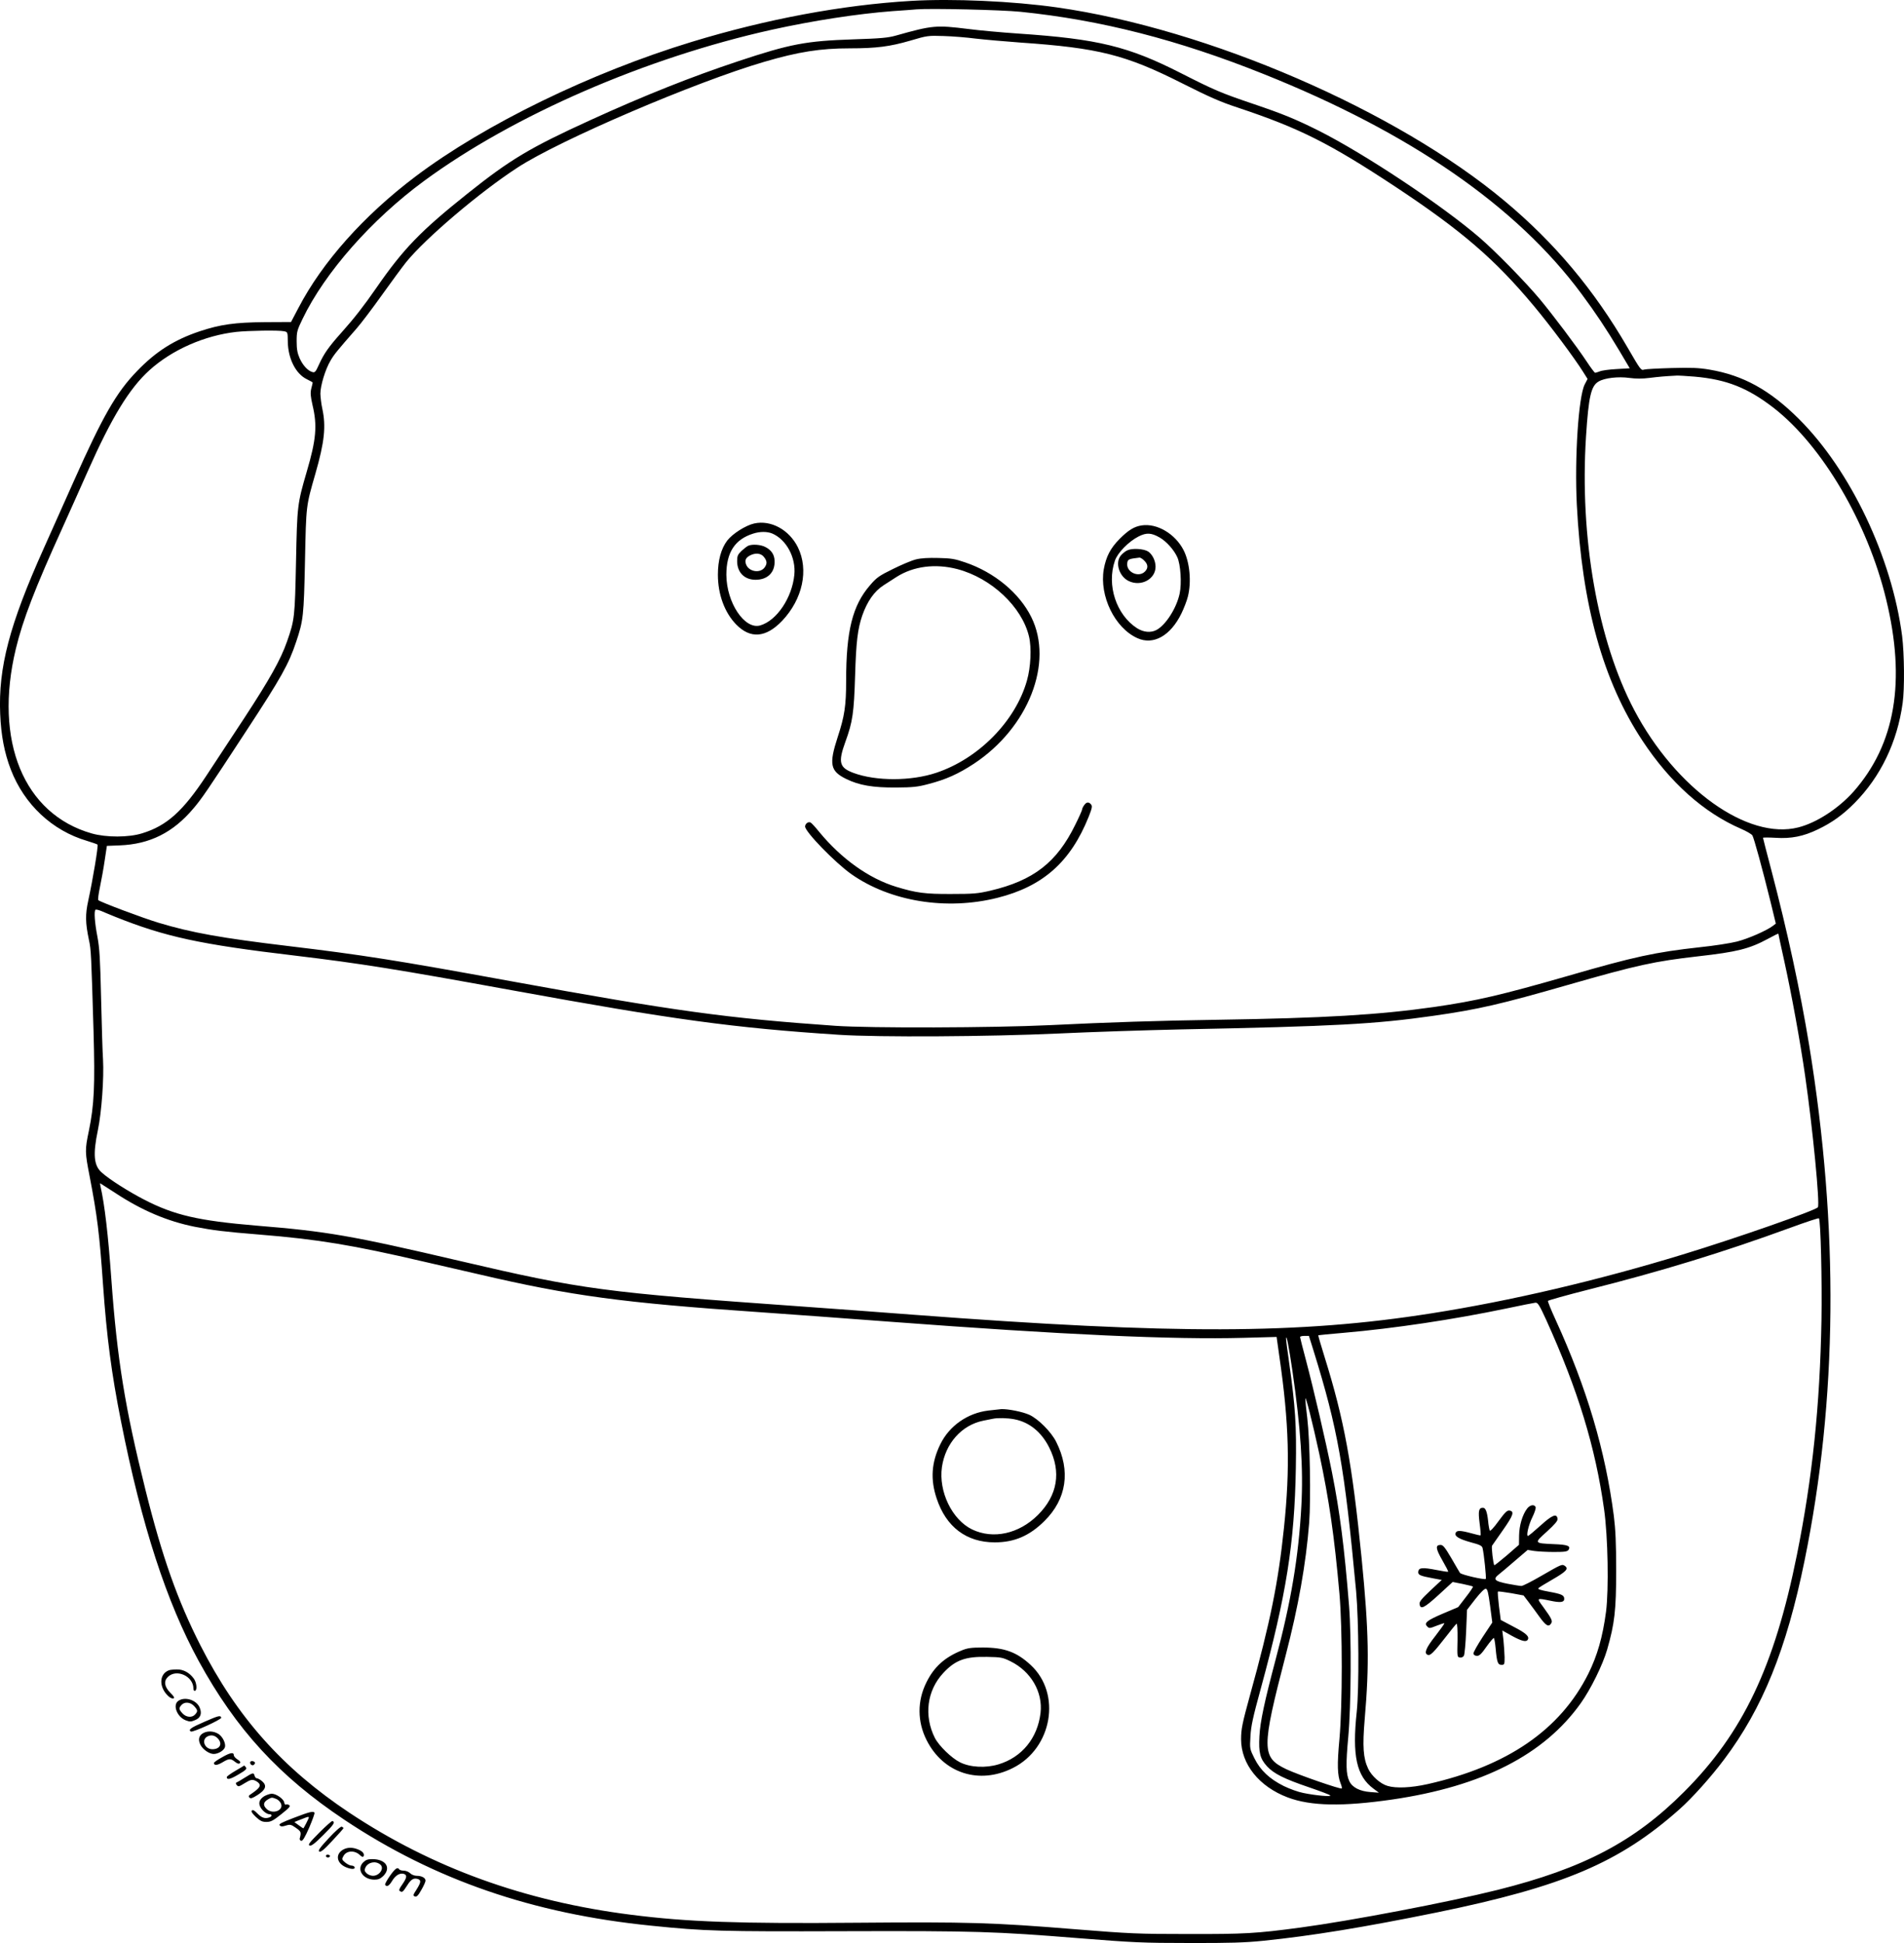
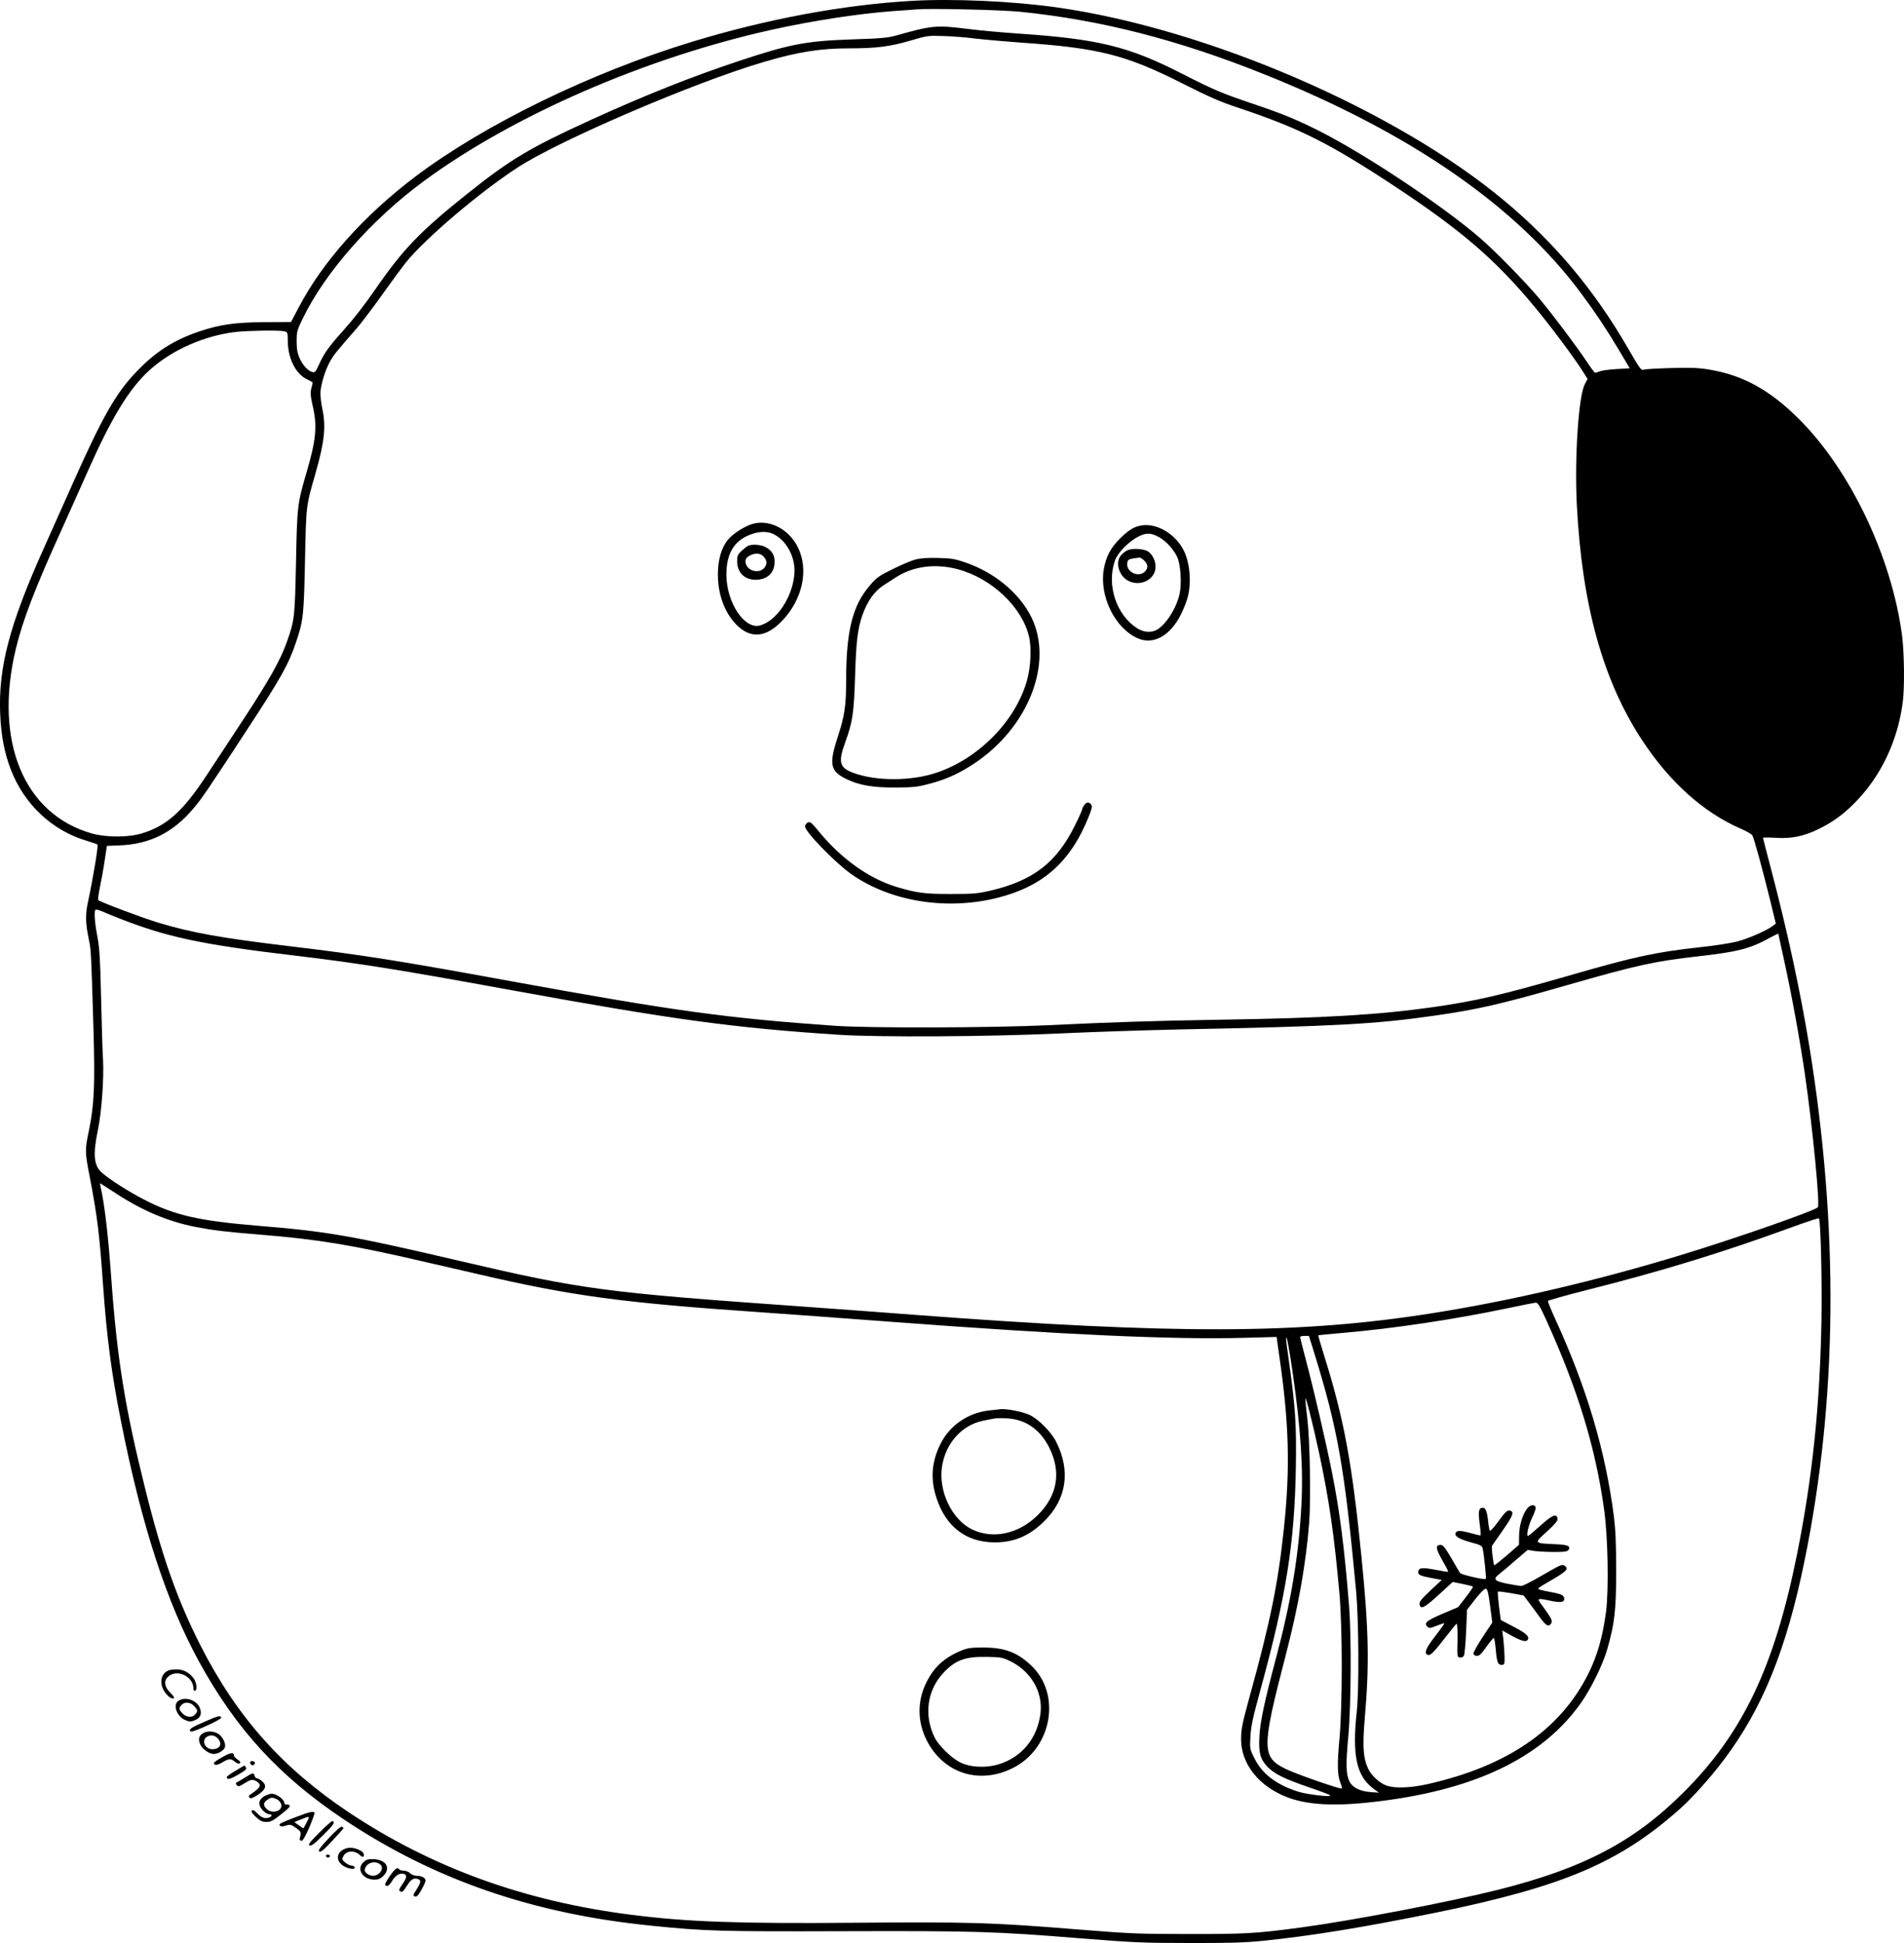
<svg xmlns="http://www.w3.org/2000/svg" version="1.0" viewBox="0 0 1484.802 1515.121" preserveAspectRatio="xMidYMid meet">
  <g transform="translate(-5.158,1559.693) scale(0.1,-0.1)" fill="#000000" stroke="none">
-     <path d="M7157 15590 c-540 -32 -1127 -142 -1709 -319 -788 -240 -1616 -643 -2156 -1050 -404 -305 -727 -668 -913 -1025 l-58 -110 -203 -1 c-235 -2 -348 -18 -508 -71 -200 -67 -343 -158 -490 -311 -161 -166 -266 -349 -493 -858 -69 -154 -175 -391 -235 -526 -267 -595 -354 -927 -339 -1289 7 -169 33 -304 83 -434 105 -272 322 -476 594 -556 41 -13 78 -25 82 -29 8 -7 -37 -275 -72 -436 -24 -109 -23 -173 5 -307 17 -77 18 -111 36 -713 12 -426 5 -573 -36 -774 -32 -151 -31 -169 5 -354 60 -311 77 -448 105 -847 29 -411 66 -693 140 -1065 161 -814 356 -1412 606 -1870 293 -535 629 -900 1139 -1240 701 -467 1467 -731 2390 -824 419 -43 544 -46 1505 -43 1025 3 1175 -2 1835 -55 417 -33 488 -37 855 -37 317 -1 436 3 575 17 383 39 790 106 1360 222 984 202 1421 388 1889 804 100 89 245 251 347 387 301 400 487 860 628 1551 257 1256 269 2592 36 4020 -70 426 -169 885 -295 1365 -36 136 -65 249 -65 252 0 3 44 3 98 0 123 -8 217 11 331 66 109 52 196 115 285 205 203 205 333 475 375 779 16 112 13 386 -4 523 -80 614 -403 1293 -805 1693 -227 226 -435 341 -699 385 -83 14 -140 16 -294 12 -106 -3 -202 -8 -214 -12 -24 -8 -27 -4 -128 170 -262 452 -570 819 -959 1144 -845 707 -2312 1342 -3491 1510 -344 49 -813 70 -1138 51z m853 -85 c627 -64 1228 -218 1895 -485 1144 -457 1974 -1031 2480 -1715 110 -148 193 -273 293 -440 l83 -140 -103 -6 c-57 -3 -116 -11 -131 -18 -16 -6 -32 -11 -36 -11 -4 0 -34 39 -66 88 -76 115 -262 362 -366 487 -114 136 -342 369 -468 478 -297 256 -900 656 -1258 836 -183 91 -276 129 -503 206 -260 88 -306 108 -570 242 -409 208 -644 266 -1265 308 -132 9 -309 25 -393 36 -250 31 -278 29 -562 -51 -63 -18 -118 -23 -335 -30 -367 -12 -492 -36 -895 -170 -365 -121 -730 -266 -1155 -460 -471 -215 -625 -307 -958 -573 -365 -291 -499 -429 -712 -737 -96 -139 -173 -237 -265 -340 -105 -117 -142 -170 -181 -256 -26 -58 -32 -64 -52 -58 -35 10 -74 52 -99 108 -17 39 -23 69 -23 131 0 75 3 86 46 175 174 362 539 776 949 1077 697 512 1725 959 2710 1178 322 71 666 124 940 145 80 5 165 12 190 14 108 9 665 -4 810 -19z m-350 -209 c69 -8 226 -22 350 -31 609 -42 820 -95 1263 -319 211 -106 296 -144 437 -190 476 -159 709 -276 1220 -613 521 -345 779 -567 1085 -934 127 -152 317 -407 383 -513 l34 -54 -22 -42 c-49 -95 -80 -571 -62 -937 40 -785 204 -1376 512 -1842 216 -327 478 -561 769 -687 42 -18 81 -41 88 -51 12 -19 77 -255 143 -523 l40 -165 -22 -17 c-50 -38 -194 -101 -281 -123 -51 -13 -180 -33 -287 -44 -352 -39 -511 -73 -1035 -225 -519 -149 -708 -193 -1038 -241 -438 -62 -854 -87 -1697 -100 -459 -7 -831 -19 -1305 -42 -434 -21 -1400 -24 -1670 -5 -844 59 -1252 115 -2530 348 -909 166 -1153 204 -1735 274 -519 62 -755 104 -1010 181 -124 37 -456 162 -472 177 -4 4 2 50 13 102 11 52 28 146 37 208 l17 113 100 4 c235 9 417 100 575 288 64 75 102 130 417 612 268 409 326 513 384 687 56 166 60 203 69 633 9 437 8 424 81 678 71 247 84 369 54 507 -8 36 -14 88 -15 117 0 62 38 189 79 258 28 48 49 74 202 249 37 42 126 160 198 261 73 102 158 218 190 258 150 185 570 543 868 737 327 214 1390 669 1925 825 266 78 437 105 666 105 208 0 314 14 472 60 132 39 138 40 260 36 69 -2 181 -11 250 -20z m-5394 -2282 c29 -6 29 -6 30 -82 2 -132 62 -250 148 -292 25 -12 46 -24 46 -26 0 -3 -5 -24 -11 -47 -8 -34 -6 -59 10 -130 38 -159 28 -269 -45 -517 -74 -254 -75 -265 -84 -705 -9 -431 -11 -452 -70 -620 -49 -141 -137 -297 -332 -595 -100 -151 -233 -354 -296 -450 -183 -278 -309 -392 -502 -451 -105 -33 -280 -33 -393 -1 -530 151 -765 721 -592 1439 54 225 149 472 364 945 65 145 154 342 196 438 186 420 325 648 482 790 177 160 430 271 678 299 94 10 330 14 371 5z m11001 -354 c251 -22 415 -88 618 -245 378 -295 731 -895 875 -1490 156 -640 72 -1131 -254 -1501 -118 -132 -288 -243 -431 -279 -394 -100 -955 301 -1279 915 -285 540 -427 1348 -376 2135 20 309 39 393 98 427 47 28 153 40 240 28 52 -7 101 -7 156 0 73 9 116 13 211 18 17 1 80 -3 142 -8z m-12317 -4212 c390 -156 660 -215 1405 -303 509 -61 796 -107 1690 -270 1257 -229 1724 -293 2550 -347 310 -20 1168 -15 1710 10 253 12 683 26 955 32 1205 24 1515 41 1970 106 351 50 527 91 1049 241 540 155 675 184 1016 223 302 34 398 58 543 136 45 25 82 43 82 40 0 -3 20 -97 45 -209 58 -263 126 -636 164 -902 59 -409 116 -999 99 -1022 -19 -25 -640 -242 -1053 -368 -665 -203 -1342 -362 -1960 -459 -1033 -163 -2003 -165 -4040 -11 -253 19 -649 49 -880 65 -1535 109 -1702 131 -2660 355 -842 197 -1032 230 -1585 275 -451 38 -639 81 -875 203 -125 65 -267 155 -329 210 -63 54 -71 141 -31 332 29 140 48 404 40 550 -4 55 -10 269 -15 475 -7 310 -12 394 -29 484 -21 109 -27 197 -15 209 4 3 23 -1 43 -9 20 -9 70 -29 111 -46z m0 -2153 c206 -136 406 -221 620 -264 147 -28 222 -38 506 -61 457 -37 727 -82 1281 -211 117 -27 309 -71 426 -98 723 -169 1124 -223 2192 -296 204 -14 665 -48 1025 -75 1345 -101 2196 -140 2751 -125 l256 7 21 -149 c76 -522 86 -870 36 -1343 -44 -423 -106 -729 -264 -1300 -61 -222 -70 -266 -70 -345 0 -195 141 -370 364 -454 181 -68 429 -72 816 -16 702 103 1183 349 1469 751 79 111 172 301 206 419 58 202 70 305 70 615 0 215 -5 319 -18 425 -66 509 -210 996 -454 1530 -35 76 -62 143 -60 148 1 4 142 44 312 87 568 143 1050 290 1583 485 117 43 215 75 218 72 14 -13 25 -490 20 -792 -12 -671 -71 -1233 -191 -1830 -176 -875 -422 -1392 -880 -1850 -387 -388 -784 -597 -1455 -765 -385 -96 -1144 -241 -1540 -294 -345 -46 -434 -51 -875 -50 -390 0 -452 3 -875 37 -651 53 -835 58 -1705 51 -920 -8 -1320 6 -1760 62 -831 105 -1552 366 -2199 796 -522 348 -876 745 -1161 1304 -178 350 -298 688 -429 1213 -159 637 -221 1018 -266 1641 -25 350 -52 582 -85 728 -3 12 -4 22 -2 22 1 0 54 -34 117 -75z m11158 -987 c249 -550 385 -994 453 -1482 30 -214 37 -622 15 -796 -26 -197 -68 -343 -138 -484 -219 -438 -632 -721 -1253 -861 -130 -29 -247 -34 -313 -14 -56 16 -124 77 -151 134 -39 83 -45 173 -27 387 37 428 32 686 -24 1253 -74 742 -136 1081 -290 1574 -28 90 -50 165 -48 166 2 1 91 10 198 19 393 34 859 104 1270 190 113 24 215 44 226 45 18 1 31 -20 82 -131z m-1814 -240 c191 -615 242 -906 333 -1878 21 -234 24 -758 5 -940 -37 -344 -2 -503 131 -601 l42 -31 -66 5 c-83 6 -142 36 -165 85 -26 55 -28 132 -8 347 22 243 25 780 6 1020 -37 461 -72 732 -133 1040 -48 241 -141 640 -203 875 -25 94 -46 176 -46 181 0 5 15 9 34 9 l35 0 35 -112z m-164 -158 c65 -448 86 -766 70 -1055 -21 -395 -81 -751 -201 -1200 -87 -329 -120 -482 -126 -595 -7 -131 5 -177 60 -237 53 -57 133 -97 327 -163 85 -29 160 -57 165 -63 13 -12 -114 -1 -210 19 -38 7 -107 32 -152 54 -111 55 -183 123 -229 216 -36 73 -37 74 -31 171 4 80 19 148 82 378 197 722 262 1128 272 1715 6 331 -4 478 -52 820 -14 96 -25 182 -24 190 2 37 21 -61 49 -250z m210 -650 c77 -362 117 -639 157 -1090 24 -278 24 -864 0 -1133 -19 -203 -16 -283 9 -346 8 -19 12 -37 9 -40 -9 -8 -341 107 -432 150 -195 93 -195 158 -5 889 98 377 158 712 183 1034 14 186 6 640 -15 816 -9 69 -15 136 -15 150 1 32 55 -180 109 -430z M5933 11515 c-67 -15 -169 -80 -210 -133 -48 -63 -73 -155 -73 -266 0 -154 52 -295 142 -388 111 -114 232 -105 359 28 160 169 209 397 123 573 -68 137 -210 215 -341 186z m140 -78 c111 -47 187 -188 173 -323 -18 -180 -138 -357 -266 -394 -121 -35 -263 177 -264 395 0 174 66 276 209 321 53 17 108 17 148 1z M5888 11342 c-10 -4 -33 -22 -53 -40 -30 -29 -35 -40 -35 -80 0 -89 57 -146 144 -146 94 0 152 58 148 148 -1 48 -26 85 -73 108 -34 18 -99 23 -131 10z m121 -88 c25 -32 26 -52 6 -81 -35 -49 -123 -35 -145 22 -12 32 -4 52 29 70 43 23 87 19 110 -11z M8955 11500 c-59 -9 -103 -36 -173 -106 -71 -72 -105 -137 -123 -237 -35 -207 86 -457 262 -536 125 -57 259 18 344 193 19 39 42 98 50 131 29 114 15 268 -34 363 -65 126 -206 210 -326 192z m141 -95 c53 -31 111 -96 137 -154 25 -56 35 -201 18 -282 -24 -114 -109 -247 -182 -285 -45 -23 -100 -17 -150 14 -162 104 -239 336 -173 527 21 62 108 150 185 189 62 31 99 29 165 -9z M8844 11306 c-17 -7 -41 -27 -53 -42 -45 -57 -11 -163 63 -198 96 -46 209 15 209 112 0 46 -25 96 -57 118 -34 22 -124 28 -162 10z m131 -81 c30 -29 32 -58 5 -85 -49 -49 -145 -5 -138 63 3 33 10 36 96 46 7 0 24 -10 37 -24z M7195 11235 c-33 -8 -114 -42 -180 -75 -108 -53 -127 -66 -179 -127 -136 -157 -186 -355 -186 -745 0 -193 -12 -275 -66 -439 -69 -212 -58 -265 66 -326 102 -50 209 -68 390 -67 132 1 169 5 251 27 139 36 234 79 356 159 425 281 623 788 447 1143 -93 188 -288 349 -514 426 -81 28 -112 33 -210 35 -78 2 -135 -1 -175 -11z m323 -76 c265 -70 503 -294 558 -525 21 -88 14 -239 -16 -344 -89 -316 -377 -609 -707 -719 -197 -66 -471 -66 -646 -1 -110 41 -121 82 -63 242 57 156 67 226 76 518 8 264 20 361 55 465 39 112 94 191 167 238 29 19 75 48 101 65 132 84 303 106 475 61z M8506 9318 c-9 -12 -16 -28 -16 -34 0 -6 -24 -60 -54 -120 -143 -292 -325 -433 -660 -512 -99 -23 -132 -26 -306 -26 -203 -1 -273 8 -430 56 -213 65 -428 219 -600 428 -29 36 -59 69 -67 73 -17 10 -43 -9 -43 -31 0 -41 232 -280 360 -371 304 -214 742 -285 1140 -185 355 89 570 280 711 631 27 68 30 84 19 97 -18 22 -36 20 -54 -6z M7760 4598 c-162 -19 -305 -119 -375 -262 -70 -142 -79 -275 -29 -424 74 -223 233 -342 453 -342 153 0 271 51 387 166 174 172 206 392 92 618 -39 78 -140 179 -210 211 -51 23 -164 46 -218 44 -14 -1 -59 -6 -100 -11z m201 -68 c117 -22 212 -99 273 -221 95 -190 65 -372 -88 -525 -148 -148 -350 -192 -514 -113 -156 76 -262 295 -235 486 27 185 154 328 323 362 30 6 64 13 75 15 40 8 113 6 166 -4z M7548 2726 c-132 -54 -214 -129 -273 -250 -71 -143 -70 -304 2 -447 130 -260 412 -351 674 -218 307 154 380 580 138 803 -109 101 -205 136 -373 136 -93 0 -120 -4 -168 -24z m385 -84 c158 -78 252 -239 233 -402 -23 -196 -145 -346 -328 -401 -99 -30 -220 -24 -300 16 -65 32 -164 128 -196 190 -87 173 -62 370 66 507 93 100 172 129 342 125 108 -2 120 -4 183 -35z M11961 3834 c-36 -46 -62 -132 -63 -210 l-1 -73 -94 -82 c-52 -44 -96 -79 -98 -77 -9 8 -24 142 -18 152 4 6 42 61 86 123 80 114 90 145 50 151 -18 3 -35 -14 -85 -82 -39 -54 -65 -81 -69 -74 -3 7 -10 42 -13 78 -8 71 -20 100 -40 100 -33 0 -38 -26 -26 -120 7 -50 10 -93 8 -95 -2 -2 -35 5 -73 16 -85 23 -114 24 -122 2 -10 -25 26 -47 120 -73 69 -18 86 -27 90 -44 11 -44 31 -236 25 -241 -9 -9 -193 33 -201 47 -5 7 -35 59 -68 116 -49 83 -64 102 -83 102 -42 0 -39 -28 13 -119 27 -47 48 -87 46 -90 -2 -2 -44 4 -93 14 -108 21 -136 18 -140 -12 -4 -27 12 -34 113 -53 l70 -13 -89 -83 c-69 -65 -87 -87 -84 -105 6 -46 35 -32 148 71 l110 101 77 -15 c42 -9 79 -18 81 -21 3 -2 -22 -40 -55 -82 l-60 -78 -118 -50 c-127 -54 -151 -74 -123 -101 15 -16 20 -15 73 6 30 12 58 21 60 19 2 -3 -30 -47 -70 -99 -74 -94 -90 -135 -60 -147 21 -8 44 15 137 134 43 56 83 105 88 108 6 4 9 -43 8 -127 -3 -130 -3 -133 19 -136 13 -2 25 4 31 15 5 10 13 94 17 188 l7 169 65 84 c42 53 71 82 82 80 13 -3 19 -30 33 -133 l17 -130 -75 -113 c-41 -63 -74 -121 -72 -130 2 -10 13 -17 28 -17 19 0 35 16 74 72 28 39 54 69 57 67 4 -2 10 -37 14 -79 10 -111 17 -130 46 -130 23 0 24 3 24 60 -1 33 -5 93 -9 134 l-9 74 75 -42 c75 -41 111 -50 123 -31 16 25 -11 51 -108 101 l-102 54 -14 108 c-7 59 -11 110 -8 113 2 3 49 -3 102 -12 l98 -18 38 -50 c21 -28 59 -79 84 -114 51 -71 72 -84 91 -57 16 21 8 38 -61 133 -52 70 -52 69 56 47 79 -17 109 -13 109 14 0 29 -19 38 -118 56 -67 12 -91 20 -83 28 6 6 54 36 107 66 109 63 129 84 101 106 -24 17 -24 17 -187 -77 -74 -43 -143 -78 -154 -78 -11 0 -59 8 -107 17 -103 20 -117 35 -69 73 18 14 75 62 128 108 l97 83 50 -8 c28 -4 97 -8 154 -8 87 0 105 3 115 17 18 30 -7 40 -113 44 -158 7 -158 7 -56 98 64 59 85 84 83 100 -6 44 -42 30 -134 -54 -49 -44 -92 -80 -97 -80 -15 0 5 87 35 147 17 34 28 69 25 78 -10 23 -43 18 -66 -11z M1370 2573 c-78 -28 -81 -132 -6 -202 14 -13 32 -21 40 -18 11 5 5 15 -25 45 -45 46 -52 89 -19 122 67 67 200 7 200 -90 0 -13 5 -20 13 -17 18 6 12 66 -11 96 -34 46 -81 71 -131 70 -25 0 -53 -3 -61 -6z M1442 2334 c-46 -32 -10 -126 59 -152 31 -12 41 -11 72 2 43 17 55 51 36 97 -24 60 -116 89 -167 53z m123 -40 c29 -32 31 -41 8 -66 -24 -27 -69 -23 -98 8 -29 32 -31 41 -8 66 24 27 69 23 98 -8z M1646 2171 c-106 -46 -129 -62 -106 -76 14 -9 242 95 237 108 -6 20 -21 16 -131 -32z M1643 2086 c-40 -18 -50 -53 -28 -95 18 -36 69 -71 103 -71 36 0 81 28 88 54 7 29 -18 80 -49 101 -35 22 -78 27 -114 11z m110 -48 c35 -41 12 -81 -45 -81 -61 0 -89 74 -38 100 30 15 59 8 83 -19z M1783 1894 c-35 -19 -63 -39 -63 -44 0 -21 24 -20 65 4 53 32 65 32 99 5 19 -15 31 -18 38 -11 8 8 2 16 -18 29 -16 10 -29 25 -29 33 0 26 -28 21 -92 -16z M2004 1859 c-8 -14 11 -33 25 -25 6 4 11 11 11 16 0 13 -29 20 -36 9z M1888 1789 c-38 -22 -68 -44 -68 -49 0 -24 27 -18 91 20 58 34 68 44 58 56 -6 8 -12 14 -13 14 0 -1 -31 -19 -68 -41z M1960 1735 c-30 -19 -59 -36 -65 -38 -6 -2 -5 -10 3 -20 12 -14 18 -12 63 16 41 25 55 29 76 21 14 -5 31 -17 37 -27 11 -19 -4 -38 -64 -79 -20 -12 -22 -19 -13 -28 9 -10 22 -6 63 20 64 41 75 73 36 107 -15 13 -33 23 -40 23 -8 0 -16 9 -19 20 -7 27 -13 25 -77 -15z M2113 1591 c-37 -23 -48 -52 -32 -83 15 -30 49 -57 72 -58 21 0 22 -16 1 -24 -34 -13 -61 -5 -94 29 -24 25 -37 32 -44 24 -8 -7 2 -22 31 -50 35 -32 50 -39 82 -39 34 0 52 9 117 61 64 51 74 63 60 71 -9 5 -20 7 -25 3 -5 -3 -11 5 -13 17 -4 27 -62 68 -97 68 -14 0 -40 -9 -58 -19z m91 -21 c15 -5 31 -21 38 -35 25 -54 -62 -89 -110 -45 -32 30 -28 55 13 78 25 14 28 14 59 2z M2343 1422 c-97 -37 -120 -49 -110 -59 9 -10 21 -10 49 -1 33 10 40 8 77 -18 41 -29 43 -34 30 -83 -2 -8 3 -16 11 -18 12 -3 29 26 63 103 25 59 44 111 41 116 -9 14 -36 8 -161 -40z m117 3 c0 -8 -40 -85 -43 -85 -2 0 -18 11 -37 25 l-33 24 29 12 c16 6 38 15 49 19 24 10 35 12 35 5z M2541 1306 c-76 -77 -90 -94 -75 -100 13 -5 39 14 106 81 83 82 96 102 72 110 -5 2 -51 -39 -103 -91z M2615 1263 c-69 -74 -85 -97 -74 -104 11 -7 36 13 101 83 48 51 88 96 88 99 0 4 -6 9 -13 12 -8 3 -50 -34 -102 -90z M2729 1175 c-66 -36 -53 -110 25 -140 43 -17 73 -14 61 6 -4 5 -15 9 -25 9 -10 0 -31 11 -47 24 -26 22 -27 26 -13 50 23 44 89 47 130 6 12 -12 22 -15 26 -9 11 18 -5 40 -41 54 -43 18 -82 18 -116 0z M2595 1130 c-8 -13 15 -24 27 -12 6 6 4 11 -6 15 -8 3 -18 2 -21 -3z M2884 1075 c-55 -55 -2 -135 88 -135 30 0 46 7 69 29 63 64 19 131 -86 131 -36 0 -51 -6 -71 -25z m133 -17 c34 -28 -5 -88 -57 -88 -17 0 -39 9 -50 20 -16 16 -18 24 -9 44 20 42 79 55 116 24z M3092 969 c-23 -33 -40 -64 -37 -69 12 -20 31 -9 55 31 26 43 60 63 91 54 27 -9 24 -30 -12 -82 -25 -35 -29 -47 -18 -53 18 -11 22 -7 56 45 30 48 51 60 83 50 27 -9 25 -26 -10 -82 -28 -43 -29 -48 -13 -54 14 -5 25 6 50 50 18 31 33 64 33 73 0 22 -30 38 -69 38 -18 0 -40 9 -51 20 -11 11 -33 20 -49 20 -17 0 -33 5 -36 10 -13 21 -31 8 -73 -51z" />
+     <path d="M7157 15590 c-540 -32 -1127 -142 -1709 -319 -788 -240 -1616 -643 -2156 -1050 -404 -305 -727 -668 -913 -1025 l-58 -110 -203 -1 c-235 -2 -348 -18 -508 -71 -200 -67 -343 -158 -490 -311 -161 -166 -266 -349 -493 -858 -69 -154 -175 -391 -235 -526 -267 -595 -354 -927 -339 -1289 7 -169 33 -304 83 -434 105 -272 322 -476 594 -556 41 -13 78 -25 82 -29 8 -7 -37 -275 -72 -436 -24 -109 -23 -173 5 -307 17 -77 18 -111 36 -713 12 -426 5 -573 -36 -774 -32 -151 -31 -169 5 -354 60 -311 77 -448 105 -847 29 -411 66 -693 140 -1065 161 -814 356 -1412 606 -1870 293 -535 629 -900 1139 -1240 701 -467 1467 -731 2390 -824 419 -43 544 -46 1505 -43 1025 3 1175 -2 1835 -55 417 -33 488 -37 855 -37 317 -1 436 3 575 17 383 39 790 106 1360 222 984 202 1421 388 1889 804 100 89 245 251 347 387 301 400 487 860 628 1551 257 1256 269 2592 36 4020 -70 426 -169 885 -295 1365 -36 136 -65 249 -65 252 0 3 44 3 98 0 123 -8 217 11 331 66 109 52 196 115 285 205 203 205 333 475 375 779 16 112 13 386 -4 523 -80 614 -403 1293 -805 1693 -227 226 -435 341 -699 385 -83 14 -140 16 -294 12 -106 -3 -202 -8 -214 -12 -24 -8 -27 -4 -128 170 -262 452 -570 819 -959 1144 -845 707 -2312 1342 -3491 1510 -344 49 -813 70 -1138 51z m853 -85 c627 -64 1228 -218 1895 -485 1144 -457 1974 -1031 2480 -1715 110 -148 193 -273 293 -440 l83 -140 -103 -6 c-57 -3 -116 -11 -131 -18 -16 -6 -32 -11 -36 -11 -4 0 -34 39 -66 88 -76 115 -262 362 -366 487 -114 136 -342 369 -468 478 -297 256 -900 656 -1258 836 -183 91 -276 129 -503 206 -260 88 -306 108 -570 242 -409 208 -644 266 -1265 308 -132 9 -309 25 -393 36 -250 31 -278 29 -562 -51 -63 -18 -118 -23 -335 -30 -367 -12 -492 -36 -895 -170 -365 -121 -730 -266 -1155 -460 -471 -215 -625 -307 -958 -573 -365 -291 -499 -429 -712 -737 -96 -139 -173 -237 -265 -340 -105 -117 -142 -170 -181 -256 -26 -58 -32 -64 -52 -58 -35 10 -74 52 -99 108 -17 39 -23 69 -23 131 0 75 3 86 46 175 174 362 539 776 949 1077 697 512 1725 959 2710 1178 322 71 666 124 940 145 80 5 165 12 190 14 108 9 665 -4 810 -19z m-350 -209 c69 -8 226 -22 350 -31 609 -42 820 -95 1263 -319 211 -106 296 -144 437 -190 476 -159 709 -276 1220 -613 521 -345 779 -567 1085 -934 127 -152 317 -407 383 -513 l34 -54 -22 -42 c-49 -95 -80 -571 -62 -937 40 -785 204 -1376 512 -1842 216 -327 478 -561 769 -687 42 -18 81 -41 88 -51 12 -19 77 -255 143 -523 l40 -165 -22 -17 c-50 -38 -194 -101 -281 -123 -51 -13 -180 -33 -287 -44 -352 -39 -511 -73 -1035 -225 -519 -149 -708 -193 -1038 -241 -438 -62 -854 -87 -1697 -100 -459 -7 -831 -19 -1305 -42 -434 -21 -1400 -24 -1670 -5 -844 59 -1252 115 -2530 348 -909 166 -1153 204 -1735 274 -519 62 -755 104 -1010 181 -124 37 -456 162 -472 177 -4 4 2 50 13 102 11 52 28 146 37 208 l17 113 100 4 c235 9 417 100 575 288 64 75 102 130 417 612 268 409 326 513 384 687 56 166 60 203 69 633 9 437 8 424 81 678 71 247 84 369 54 507 -8 36 -14 88 -15 117 0 62 38 189 79 258 28 48 49 74 202 249 37 42 126 160 198 261 73 102 158 218 190 258 150 185 570 543 868 737 327 214 1390 669 1925 825 266 78 437 105 666 105 208 0 314 14 472 60 132 39 138 40 260 36 69 -2 181 -11 250 -20z m-5394 -2282 c29 -6 29 -6 30 -82 2 -132 62 -250 148 -292 25 -12 46 -24 46 -26 0 -3 -5 -24 -11 -47 -8 -34 -6 -59 10 -130 38 -159 28 -269 -45 -517 -74 -254 -75 -265 -84 -705 -9 -431 -11 -452 -70 -620 -49 -141 -137 -297 -332 -595 -100 -151 -233 -354 -296 -450 -183 -278 -309 -392 -502 -451 -105 -33 -280 -33 -393 -1 -530 151 -765 721 -592 1439 54 225 149 472 364 945 65 145 154 342 196 438 186 420 325 648 482 790 177 160 430 271 678 299 94 10 330 14 371 5z m11001 -354 z m-12317 -4212 c390 -156 660 -215 1405 -303 509 -61 796 -107 1690 -270 1257 -229 1724 -293 2550 -347 310 -20 1168 -15 1710 10 253 12 683 26 955 32 1205 24 1515 41 1970 106 351 50 527 91 1049 241 540 155 675 184 1016 223 302 34 398 58 543 136 45 25 82 43 82 40 0 -3 20 -97 45 -209 58 -263 126 -636 164 -902 59 -409 116 -999 99 -1022 -19 -25 -640 -242 -1053 -368 -665 -203 -1342 -362 -1960 -459 -1033 -163 -2003 -165 -4040 -11 -253 19 -649 49 -880 65 -1535 109 -1702 131 -2660 355 -842 197 -1032 230 -1585 275 -451 38 -639 81 -875 203 -125 65 -267 155 -329 210 -63 54 -71 141 -31 332 29 140 48 404 40 550 -4 55 -10 269 -15 475 -7 310 -12 394 -29 484 -21 109 -27 197 -15 209 4 3 23 -1 43 -9 20 -9 70 -29 111 -46z m0 -2153 c206 -136 406 -221 620 -264 147 -28 222 -38 506 -61 457 -37 727 -82 1281 -211 117 -27 309 -71 426 -98 723 -169 1124 -223 2192 -296 204 -14 665 -48 1025 -75 1345 -101 2196 -140 2751 -125 l256 7 21 -149 c76 -522 86 -870 36 -1343 -44 -423 -106 -729 -264 -1300 -61 -222 -70 -266 -70 -345 0 -195 141 -370 364 -454 181 -68 429 -72 816 -16 702 103 1183 349 1469 751 79 111 172 301 206 419 58 202 70 305 70 615 0 215 -5 319 -18 425 -66 509 -210 996 -454 1530 -35 76 -62 143 -60 148 1 4 142 44 312 87 568 143 1050 290 1583 485 117 43 215 75 218 72 14 -13 25 -490 20 -792 -12 -671 -71 -1233 -191 -1830 -176 -875 -422 -1392 -880 -1850 -387 -388 -784 -597 -1455 -765 -385 -96 -1144 -241 -1540 -294 -345 -46 -434 -51 -875 -50 -390 0 -452 3 -875 37 -651 53 -835 58 -1705 51 -920 -8 -1320 6 -1760 62 -831 105 -1552 366 -2199 796 -522 348 -876 745 -1161 1304 -178 350 -298 688 -429 1213 -159 637 -221 1018 -266 1641 -25 350 -52 582 -85 728 -3 12 -4 22 -2 22 1 0 54 -34 117 -75z m11158 -987 c249 -550 385 -994 453 -1482 30 -214 37 -622 15 -796 -26 -197 -68 -343 -138 -484 -219 -438 -632 -721 -1253 -861 -130 -29 -247 -34 -313 -14 -56 16 -124 77 -151 134 -39 83 -45 173 -27 387 37 428 32 686 -24 1253 -74 742 -136 1081 -290 1574 -28 90 -50 165 -48 166 2 1 91 10 198 19 393 34 859 104 1270 190 113 24 215 44 226 45 18 1 31 -20 82 -131z m-1814 -240 c191 -615 242 -906 333 -1878 21 -234 24 -758 5 -940 -37 -344 -2 -503 131 -601 l42 -31 -66 5 c-83 6 -142 36 -165 85 -26 55 -28 132 -8 347 22 243 25 780 6 1020 -37 461 -72 732 -133 1040 -48 241 -141 640 -203 875 -25 94 -46 176 -46 181 0 5 15 9 34 9 l35 0 35 -112z m-164 -158 c65 -448 86 -766 70 -1055 -21 -395 -81 -751 -201 -1200 -87 -329 -120 -482 -126 -595 -7 -131 5 -177 60 -237 53 -57 133 -97 327 -163 85 -29 160 -57 165 -63 13 -12 -114 -1 -210 19 -38 7 -107 32 -152 54 -111 55 -183 123 -229 216 -36 73 -37 74 -31 171 4 80 19 148 82 378 197 722 262 1128 272 1715 6 331 -4 478 -52 820 -14 96 -25 182 -24 190 2 37 21 -61 49 -250z m210 -650 c77 -362 117 -639 157 -1090 24 -278 24 -864 0 -1133 -19 -203 -16 -283 9 -346 8 -19 12 -37 9 -40 -9 -8 -341 107 -432 150 -195 93 -195 158 -5 889 98 377 158 712 183 1034 14 186 6 640 -15 816 -9 69 -15 136 -15 150 1 32 55 -180 109 -430z M5933 11515 c-67 -15 -169 -80 -210 -133 -48 -63 -73 -155 -73 -266 0 -154 52 -295 142 -388 111 -114 232 -105 359 28 160 169 209 397 123 573 -68 137 -210 215 -341 186z m140 -78 c111 -47 187 -188 173 -323 -18 -180 -138 -357 -266 -394 -121 -35 -263 177 -264 395 0 174 66 276 209 321 53 17 108 17 148 1z M5888 11342 c-10 -4 -33 -22 -53 -40 -30 -29 -35 -40 -35 -80 0 -89 57 -146 144 -146 94 0 152 58 148 148 -1 48 -26 85 -73 108 -34 18 -99 23 -131 10z m121 -88 c25 -32 26 -52 6 -81 -35 -49 -123 -35 -145 22 -12 32 -4 52 29 70 43 23 87 19 110 -11z M8955 11500 c-59 -9 -103 -36 -173 -106 -71 -72 -105 -137 -123 -237 -35 -207 86 -457 262 -536 125 -57 259 18 344 193 19 39 42 98 50 131 29 114 15 268 -34 363 -65 126 -206 210 -326 192z m141 -95 c53 -31 111 -96 137 -154 25 -56 35 -201 18 -282 -24 -114 -109 -247 -182 -285 -45 -23 -100 -17 -150 14 -162 104 -239 336 -173 527 21 62 108 150 185 189 62 31 99 29 165 -9z M8844 11306 c-17 -7 -41 -27 -53 -42 -45 -57 -11 -163 63 -198 96 -46 209 15 209 112 0 46 -25 96 -57 118 -34 22 -124 28 -162 10z m131 -81 c30 -29 32 -58 5 -85 -49 -49 -145 -5 -138 63 3 33 10 36 96 46 7 0 24 -10 37 -24z M7195 11235 c-33 -8 -114 -42 -180 -75 -108 -53 -127 -66 -179 -127 -136 -157 -186 -355 -186 -745 0 -193 -12 -275 -66 -439 -69 -212 -58 -265 66 -326 102 -50 209 -68 390 -67 132 1 169 5 251 27 139 36 234 79 356 159 425 281 623 788 447 1143 -93 188 -288 349 -514 426 -81 28 -112 33 -210 35 -78 2 -135 -1 -175 -11z m323 -76 c265 -70 503 -294 558 -525 21 -88 14 -239 -16 -344 -89 -316 -377 -609 -707 -719 -197 -66 -471 -66 -646 -1 -110 41 -121 82 -63 242 57 156 67 226 76 518 8 264 20 361 55 465 39 112 94 191 167 238 29 19 75 48 101 65 132 84 303 106 475 61z M8506 9318 c-9 -12 -16 -28 -16 -34 0 -6 -24 -60 -54 -120 -143 -292 -325 -433 -660 -512 -99 -23 -132 -26 -306 -26 -203 -1 -273 8 -430 56 -213 65 -428 219 -600 428 -29 36 -59 69 -67 73 -17 10 -43 -9 -43 -31 0 -41 232 -280 360 -371 304 -214 742 -285 1140 -185 355 89 570 280 711 631 27 68 30 84 19 97 -18 22 -36 20 -54 -6z M7760 4598 c-162 -19 -305 -119 -375 -262 -70 -142 -79 -275 -29 -424 74 -223 233 -342 453 -342 153 0 271 51 387 166 174 172 206 392 92 618 -39 78 -140 179 -210 211 -51 23 -164 46 -218 44 -14 -1 -59 -6 -100 -11z m201 -68 c117 -22 212 -99 273 -221 95 -190 65 -372 -88 -525 -148 -148 -350 -192 -514 -113 -156 76 -262 295 -235 486 27 185 154 328 323 362 30 6 64 13 75 15 40 8 113 6 166 -4z M7548 2726 c-132 -54 -214 -129 -273 -250 -71 -143 -70 -304 2 -447 130 -260 412 -351 674 -218 307 154 380 580 138 803 -109 101 -205 136 -373 136 -93 0 -120 -4 -168 -24z m385 -84 c158 -78 252 -239 233 -402 -23 -196 -145 -346 -328 -401 -99 -30 -220 -24 -300 16 -65 32 -164 128 -196 190 -87 173 -62 370 66 507 93 100 172 129 342 125 108 -2 120 -4 183 -35z M11961 3834 c-36 -46 -62 -132 -63 -210 l-1 -73 -94 -82 c-52 -44 -96 -79 -98 -77 -9 8 -24 142 -18 152 4 6 42 61 86 123 80 114 90 145 50 151 -18 3 -35 -14 -85 -82 -39 -54 -65 -81 -69 -74 -3 7 -10 42 -13 78 -8 71 -20 100 -40 100 -33 0 -38 -26 -26 -120 7 -50 10 -93 8 -95 -2 -2 -35 5 -73 16 -85 23 -114 24 -122 2 -10 -25 26 -47 120 -73 69 -18 86 -27 90 -44 11 -44 31 -236 25 -241 -9 -9 -193 33 -201 47 -5 7 -35 59 -68 116 -49 83 -64 102 -83 102 -42 0 -39 -28 13 -119 27 -47 48 -87 46 -90 -2 -2 -44 4 -93 14 -108 21 -136 18 -140 -12 -4 -27 12 -34 113 -53 l70 -13 -89 -83 c-69 -65 -87 -87 -84 -105 6 -46 35 -32 148 71 l110 101 77 -15 c42 -9 79 -18 81 -21 3 -2 -22 -40 -55 -82 l-60 -78 -118 -50 c-127 -54 -151 -74 -123 -101 15 -16 20 -15 73 6 30 12 58 21 60 19 2 -3 -30 -47 -70 -99 -74 -94 -90 -135 -60 -147 21 -8 44 15 137 134 43 56 83 105 88 108 6 4 9 -43 8 -127 -3 -130 -3 -133 19 -136 13 -2 25 4 31 15 5 10 13 94 17 188 l7 169 65 84 c42 53 71 82 82 80 13 -3 19 -30 33 -133 l17 -130 -75 -113 c-41 -63 -74 -121 -72 -130 2 -10 13 -17 28 -17 19 0 35 16 74 72 28 39 54 69 57 67 4 -2 10 -37 14 -79 10 -111 17 -130 46 -130 23 0 24 3 24 60 -1 33 -5 93 -9 134 l-9 74 75 -42 c75 -41 111 -50 123 -31 16 25 -11 51 -108 101 l-102 54 -14 108 c-7 59 -11 110 -8 113 2 3 49 -3 102 -12 l98 -18 38 -50 c21 -28 59 -79 84 -114 51 -71 72 -84 91 -57 16 21 8 38 -61 133 -52 70 -52 69 56 47 79 -17 109 -13 109 14 0 29 -19 38 -118 56 -67 12 -91 20 -83 28 6 6 54 36 107 66 109 63 129 84 101 106 -24 17 -24 17 -187 -77 -74 -43 -143 -78 -154 -78 -11 0 -59 8 -107 17 -103 20 -117 35 -69 73 18 14 75 62 128 108 l97 83 50 -8 c28 -4 97 -8 154 -8 87 0 105 3 115 17 18 30 -7 40 -113 44 -158 7 -158 7 -56 98 64 59 85 84 83 100 -6 44 -42 30 -134 -54 -49 -44 -92 -80 -97 -80 -15 0 5 87 35 147 17 34 28 69 25 78 -10 23 -43 18 -66 -11z M1370 2573 c-78 -28 -81 -132 -6 -202 14 -13 32 -21 40 -18 11 5 5 15 -25 45 -45 46 -52 89 -19 122 67 67 200 7 200 -90 0 -13 5 -20 13 -17 18 6 12 66 -11 96 -34 46 -81 71 -131 70 -25 0 -53 -3 -61 -6z M1442 2334 c-46 -32 -10 -126 59 -152 31 -12 41 -11 72 2 43 17 55 51 36 97 -24 60 -116 89 -167 53z m123 -40 c29 -32 31 -41 8 -66 -24 -27 -69 -23 -98 8 -29 32 -31 41 -8 66 24 27 69 23 98 -8z M1646 2171 c-106 -46 -129 -62 -106 -76 14 -9 242 95 237 108 -6 20 -21 16 -131 -32z M1643 2086 c-40 -18 -50 -53 -28 -95 18 -36 69 -71 103 -71 36 0 81 28 88 54 7 29 -18 80 -49 101 -35 22 -78 27 -114 11z m110 -48 c35 -41 12 -81 -45 -81 -61 0 -89 74 -38 100 30 15 59 8 83 -19z M1783 1894 c-35 -19 -63 -39 -63 -44 0 -21 24 -20 65 4 53 32 65 32 99 5 19 -15 31 -18 38 -11 8 8 2 16 -18 29 -16 10 -29 25 -29 33 0 26 -28 21 -92 -16z M2004 1859 c-8 -14 11 -33 25 -25 6 4 11 11 11 16 0 13 -29 20 -36 9z M1888 1789 c-38 -22 -68 -44 -68 -49 0 -24 27 -18 91 20 58 34 68 44 58 56 -6 8 -12 14 -13 14 0 -1 -31 -19 -68 -41z M1960 1735 c-30 -19 -59 -36 -65 -38 -6 -2 -5 -10 3 -20 12 -14 18 -12 63 16 41 25 55 29 76 21 14 -5 31 -17 37 -27 11 -19 -4 -38 -64 -79 -20 -12 -22 -19 -13 -28 9 -10 22 -6 63 20 64 41 75 73 36 107 -15 13 -33 23 -40 23 -8 0 -16 9 -19 20 -7 27 -13 25 -77 -15z M2113 1591 c-37 -23 -48 -52 -32 -83 15 -30 49 -57 72 -58 21 0 22 -16 1 -24 -34 -13 -61 -5 -94 29 -24 25 -37 32 -44 24 -8 -7 2 -22 31 -50 35 -32 50 -39 82 -39 34 0 52 9 117 61 64 51 74 63 60 71 -9 5 -20 7 -25 3 -5 -3 -11 5 -13 17 -4 27 -62 68 -97 68 -14 0 -40 -9 -58 -19z m91 -21 c15 -5 31 -21 38 -35 25 -54 -62 -89 -110 -45 -32 30 -28 55 13 78 25 14 28 14 59 2z M2343 1422 c-97 -37 -120 -49 -110 -59 9 -10 21 -10 49 -1 33 10 40 8 77 -18 41 -29 43 -34 30 -83 -2 -8 3 -16 11 -18 12 -3 29 26 63 103 25 59 44 111 41 116 -9 14 -36 8 -161 -40z m117 3 c0 -8 -40 -85 -43 -85 -2 0 -18 11 -37 25 l-33 24 29 12 c16 6 38 15 49 19 24 10 35 12 35 5z M2541 1306 c-76 -77 -90 -94 -75 -100 13 -5 39 14 106 81 83 82 96 102 72 110 -5 2 -51 -39 -103 -91z M2615 1263 c-69 -74 -85 -97 -74 -104 11 -7 36 13 101 83 48 51 88 96 88 99 0 4 -6 9 -13 12 -8 3 -50 -34 -102 -90z M2729 1175 c-66 -36 -53 -110 25 -140 43 -17 73 -14 61 6 -4 5 -15 9 -25 9 -10 0 -31 11 -47 24 -26 22 -27 26 -13 50 23 44 89 47 130 6 12 -12 22 -15 26 -9 11 18 -5 40 -41 54 -43 18 -82 18 -116 0z M2595 1130 c-8 -13 15 -24 27 -12 6 6 4 11 -6 15 -8 3 -18 2 -21 -3z M2884 1075 c-55 -55 -2 -135 88 -135 30 0 46 7 69 29 63 64 19 131 -86 131 -36 0 -51 -6 -71 -25z m133 -17 c34 -28 -5 -88 -57 -88 -17 0 -39 9 -50 20 -16 16 -18 24 -9 44 20 42 79 55 116 24z M3092 969 c-23 -33 -40 -64 -37 -69 12 -20 31 -9 55 31 26 43 60 63 91 54 27 -9 24 -30 -12 -82 -25 -35 -29 -47 -18 -53 18 -11 22 -7 56 45 30 48 51 60 83 50 27 -9 25 -26 -10 -82 -28 -43 -29 -48 -13 -54 14 -5 25 6 50 50 18 31 33 64 33 73 0 22 -30 38 -69 38 -18 0 -40 9 -51 20 -11 11 -33 20 -49 20 -17 0 -33 5 -36 10 -13 21 -31 8 -73 -51z" />
  </g>
</svg>